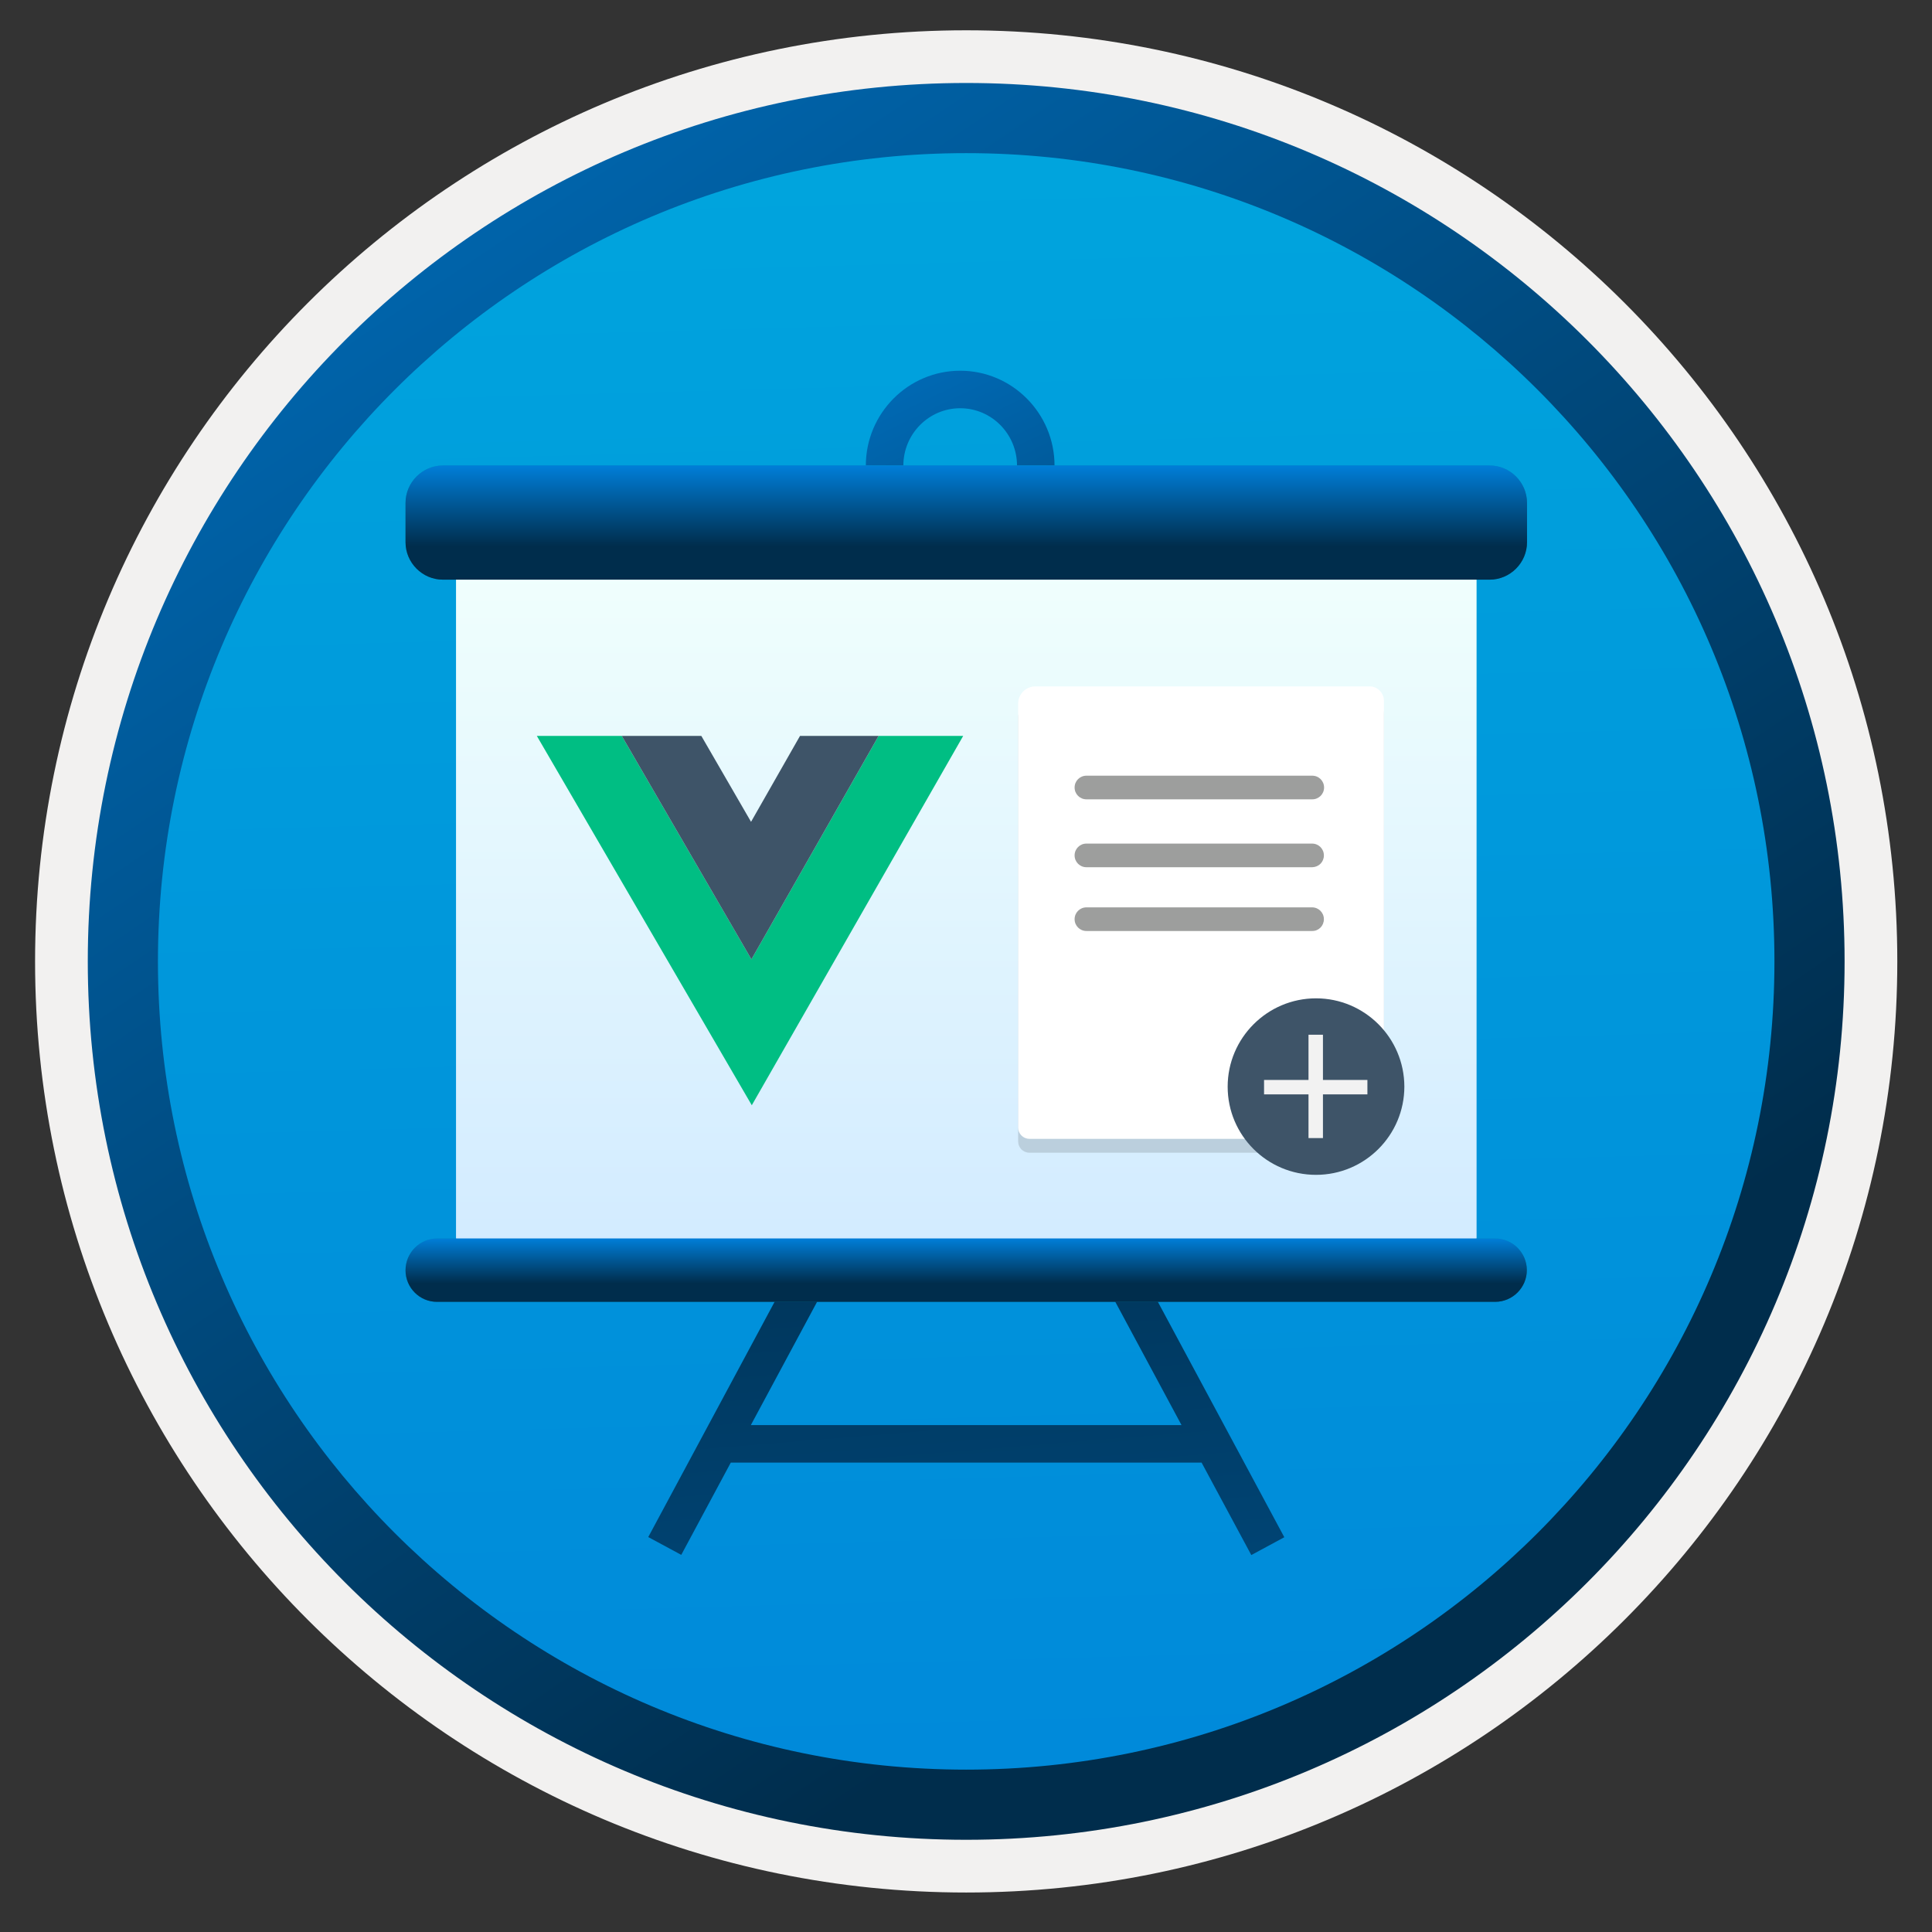
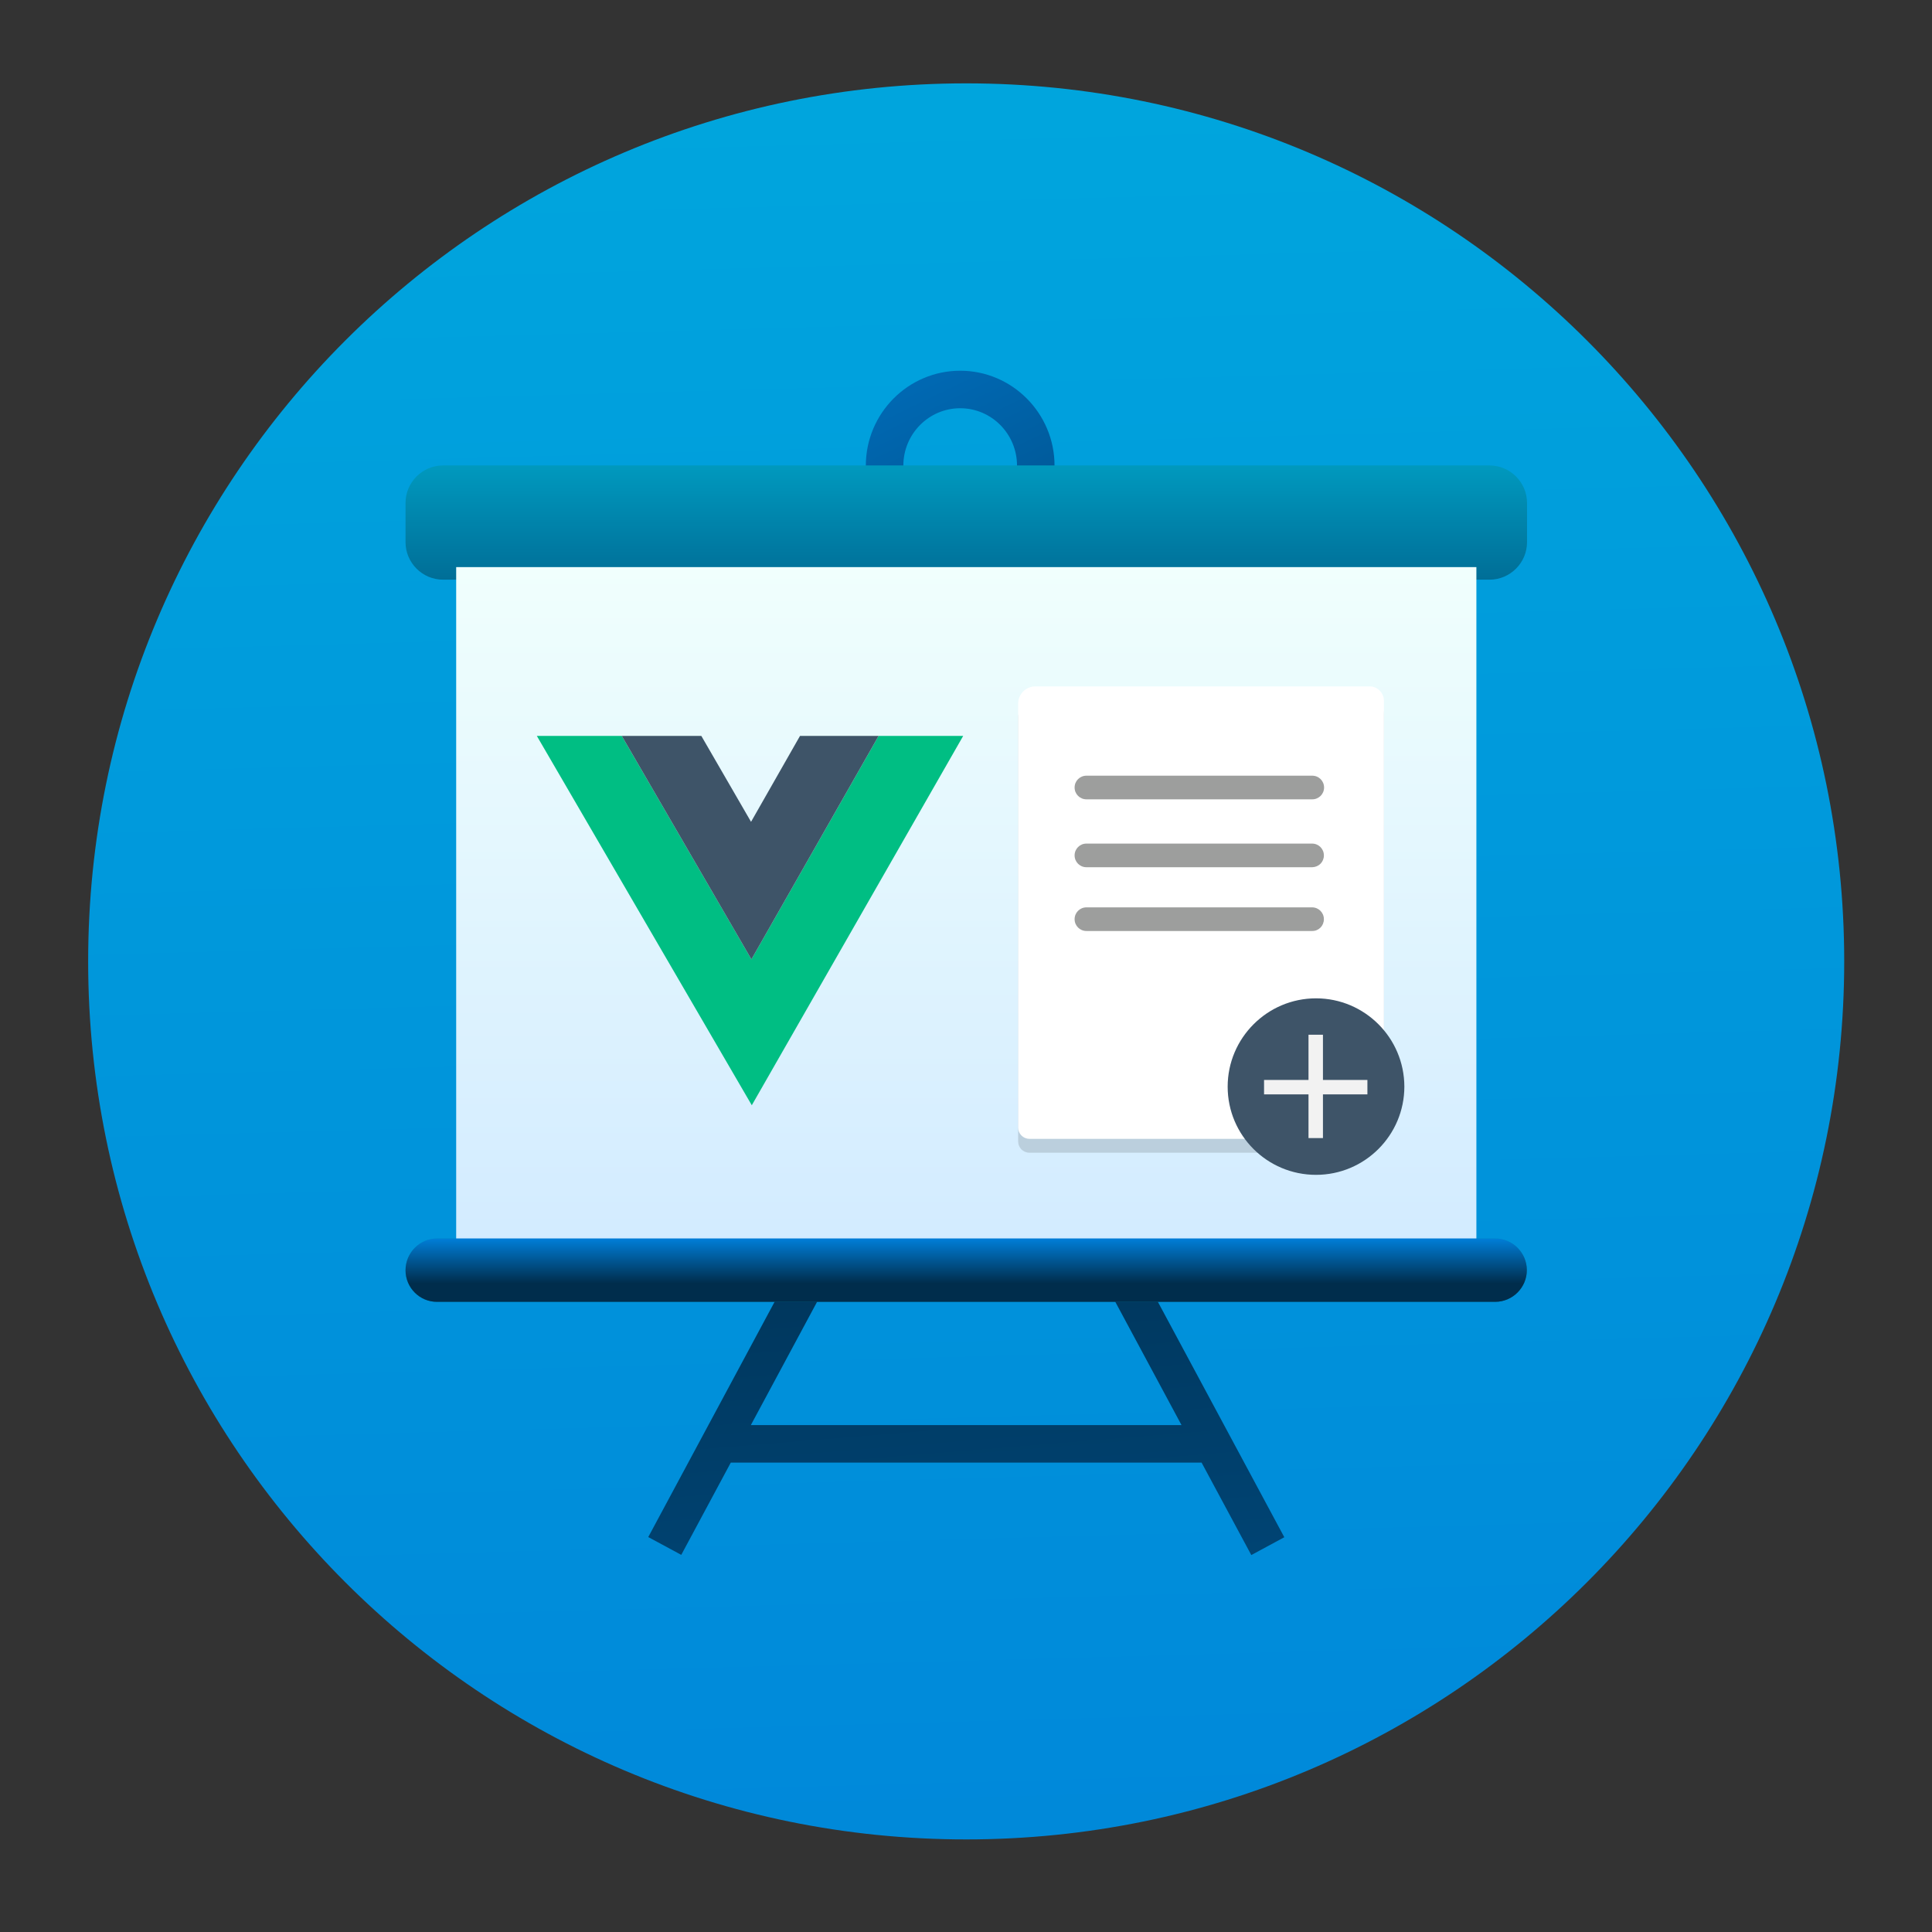
<svg xmlns="http://www.w3.org/2000/svg" width="103" height="103" viewBox="0 0 103 103" fill="none">
  <rect x="0" y="0" width="103" height="103" fill="#333333" stroke="none" />
  <path d="M51.51 98.064C25.66 98.064 4.7 77.114 4.7 51.254C4.7 25.394 25.66 4.444 51.51 4.444C77.36 4.444 98.32 25.404 98.32 51.254C98.32 77.104 77.36 98.064 51.51 98.064Z" fill="url(#paint0_linear)" />
-   <path fill-rule="evenodd" clip-rule="evenodd" d="M97.41 51.255C97.41 76.605 76.86 97.154 51.51 97.154C26.16 97.154 5.61 76.605 5.61 51.255C5.61 25.904 26.16 5.354 51.51 5.354C76.86 5.354 97.41 25.904 97.41 51.255ZM51.51 1.615C78.93 1.615 101.15 23.834 101.15 51.255C101.15 78.674 78.92 100.895 51.51 100.895C24.09 100.895 1.87 78.665 1.87 51.255C1.87 23.834 24.09 1.615 51.51 1.615Z" fill="#F2F1F0" />
-   <path fill-rule="evenodd" clip-rule="evenodd" d="M94.6 51.254C94.6 75.054 75.31 94.344 51.51 94.344C27.71 94.344 8.42 75.054 8.42 51.254C8.42 27.454 27.71 8.164 51.51 8.164C75.31 8.164 94.6 27.454 94.6 51.254ZM51.51 4.424C77.37 4.424 98.34 25.394 98.34 51.254C98.34 77.114 77.37 98.084 51.51 98.084C25.65 98.084 4.68 77.114 4.68 51.254C4.68 25.394 25.64 4.424 51.51 4.424Z" fill="url(#paint1_linear)" />
  <path d="M51.19 29.884C48.42 29.884 46.16 27.614 46.16 24.824C46.16 22.034 48.42 19.764 51.19 19.764C53.96 19.764 56.22 22.034 56.22 24.824C56.22 27.614 53.96 29.884 51.19 29.884ZM51.19 21.764C49.52 21.764 48.16 23.134 48.16 24.824C48.16 26.514 49.52 27.884 51.19 27.884C52.86 27.884 54.22 26.514 54.22 24.824C54.22 23.134 52.86 21.764 51.19 21.764Z" fill="url(#paint2_linear)" />
  <path d="M64.06 77.975H38.96L36.32 82.894L34.56 81.945L41.87 68.335L43.62 69.294L40.03 75.975H62.99L59.4 69.294L61.16 68.344L68.47 81.954L66.71 82.904L64.06 77.975Z" fill="url(#paint3_linear)" />
-   <path d="M78.71 30.234H24.32V66.794H78.71V30.234Z" fill="url(#paint4_linear)" />
  <path d="M23.62 24.814H79.41C80.51 24.814 81.41 25.715 81.41 26.814V28.904C81.41 30.005 80.51 30.904 79.41 30.904H23.62C22.52 30.904 21.62 30.005 21.62 28.904V26.814C21.62 25.715 22.52 24.814 23.62 24.814Z" fill="url(#paint5_linear)" />
  <path d="M23.31 66.024H79.71C80.64 66.024 81.4 66.784 81.4 67.714C81.4 68.644 80.64 69.404 79.71 69.404H23.31C22.38 69.414 21.62 68.654 21.62 67.724C21.62 66.784 22.38 66.024 23.31 66.024Z" fill="url(#paint6_linear)" />
  <path d="M78.71 30.234H24.32V66.794H78.71V30.234Z" fill="url(#paint7_linear)" />
-   <path d="M23.62 24.814H79.41C80.51 24.814 81.41 25.715 81.41 26.814V28.904C81.41 30.005 80.51 30.904 79.41 30.904H23.62C22.52 30.904 21.62 30.005 21.62 28.904V26.814C21.62 25.715 22.52 24.814 23.62 24.814Z" fill="url(#paint8_linear)" />
  <path d="M23.31 66.024H79.71C80.64 66.024 81.4 66.784 81.4 67.714C81.4 68.644 80.64 69.404 79.71 69.404H23.31C22.38 69.414 21.62 68.654 21.62 67.724C21.62 66.784 22.38 66.024 23.31 66.024Z" fill="url(#paint9_linear)" />
  <path d="M40.06 51.144L33.15 39.234H28.62L40.08 58.924L51.35 39.234H46.84L40.06 51.144Z" fill="#00BE83" />
  <path d="M46.84 39.234H42.65L40.04 43.814L37.39 39.234H33.15L40.06 51.144L46.84 39.234Z" fill="#3E5468" />
  <path opacity="0.15" d="M71.31 61.454H54.88C54.55 61.454 54.28 61.184 54.28 60.854V38.254C54.28 37.744 54.69 37.334 55.2 37.334H73.02C73.44 37.334 73.78 37.684 73.78 38.094V58.944C73.79 60.344 72.68 61.454 71.31 61.454Z" fill="#1F1D20" />
  <path d="M71.31 60.714H54.88C54.55 60.714 54.28 60.444 54.28 60.114V37.514C54.28 37.004 54.69 36.594 55.2 36.594H73.02C73.44 36.594 73.78 36.944 73.78 37.354V58.204C73.79 59.604 72.68 60.714 71.31 60.714Z" fill="white" />
  <path d="M70.58 45.604C70.58 45.254 70.3 44.974 69.95 44.974H57.92C57.57 44.974 57.29 45.254 57.29 45.604C57.29 45.954 57.57 46.234 57.92 46.234H69.96C70.31 46.224 70.58 45.954 70.58 45.604Z" fill="#9D9E9D" />
  <path d="M70.58 49.004C70.58 48.654 70.3 48.374 69.95 48.374H57.92C57.57 48.374 57.29 48.654 57.29 49.004C57.29 49.354 57.57 49.634 57.92 49.634H69.96C70.31 49.634 70.58 49.354 70.58 49.004Z" fill="#9D9E9D" />
  <path d="M69.96 41.354H57.92C57.57 41.354 57.29 41.634 57.29 41.984C57.29 42.334 57.57 42.614 57.92 42.614H69.96C70.31 42.614 70.59 42.334 70.59 41.984C70.59 41.634 70.31 41.354 69.96 41.354Z" fill="#9D9E9D" />
  <path d="M70.16 62.634C72.76 62.634 74.87 60.524 74.87 57.924C74.86 55.324 72.75 53.224 70.16 53.224C67.57 53.224 65.45 55.334 65.45 57.934C65.45 60.534 67.56 62.634 70.16 62.634Z" fill="#3E5468" />
  <path d="M70.53 55.164H69.76V60.674H70.53V55.164Z" fill="#F2F2F2" />
  <path d="M72.9 57.575H67.39V58.344H72.9V57.575Z" fill="#F2F2F2" />
  <defs>
    <linearGradient id="paint0_linear" x1="49.74" y1="-13.535" x2="53.722" y2="132.235" gradientUnits="userSpaceOnUse">
      <stop stop-color="#00ABDE" />
      <stop offset="1" stop-color="#007ED8" />
    </linearGradient>
    <linearGradient id="paint1_linear" x1="2.943" y1="-20.37" x2="98.47" y2="120.511" gradientUnits="userSpaceOnUse">
      <stop stop-color="#007ED8" />
      <stop offset="0.707" stop-color="#002D4C" />
    </linearGradient>
    <linearGradient id="paint2_linear" x1="43.947" y1="9.888" x2="70.876" y2="65.447" gradientUnits="userSpaceOnUse">
      <stop stop-color="#007ED8" />
      <stop offset="0.707" stop-color="#002D4C" />
    </linearGradient>
    <linearGradient id="paint3_linear" x1="57.422" y1="154.512" x2="46.084" y2="15.332" gradientUnits="userSpaceOnUse">
      <stop stop-color="#007ED8" />
      <stop offset="0.707" stop-color="#002D4C" />
    </linearGradient>
    <linearGradient id="paint4_linear" x1="51.52" y1="66.791" x2="51.52" y2="30.231" gradientUnits="userSpaceOnUse">
      <stop stop-color="#D2EBFF" />
      <stop offset="1" stop-color="#F0FFFD" />
    </linearGradient>
    <linearGradient id="paint5_linear" x1="51.51" y1="24.825" x2="51.51" y2="30.907" gradientUnits="userSpaceOnUse">
      <stop stop-color="#0099BE" />
      <stop offset="1" stop-color="#006E97" />
    </linearGradient>
    <linearGradient id="paint6_linear" x1="51.505" y1="66.03" x2="51.505" y2="69.41" gradientUnits="userSpaceOnUse">
      <stop stop-color="#0099BE" />
      <stop offset="1" stop-color="#006E97" />
    </linearGradient>
    <linearGradient id="paint7_linear" x1="51.52" y1="66.791" x2="51.52" y2="30.231" gradientUnits="userSpaceOnUse">
      <stop stop-color="#D2EBFF" />
      <stop offset="1" stop-color="#F0FFFD" />
    </linearGradient>
    <linearGradient id="paint8_linear" x1="51.51" y1="24.825" x2="51.51" y2="30.907" gradientUnits="userSpaceOnUse">
      <stop stop-color="#007ED8" />
      <stop offset="0.707" stop-color="#002D4C" />
    </linearGradient>
    <linearGradient id="paint9_linear" x1="51.505" y1="66.03" x2="51.505" y2="69.41" gradientUnits="userSpaceOnUse">
      <stop stop-color="#007ED8" />
      <stop offset="0.707" stop-color="#002D4C" />
    </linearGradient>
  </defs>
</svg>